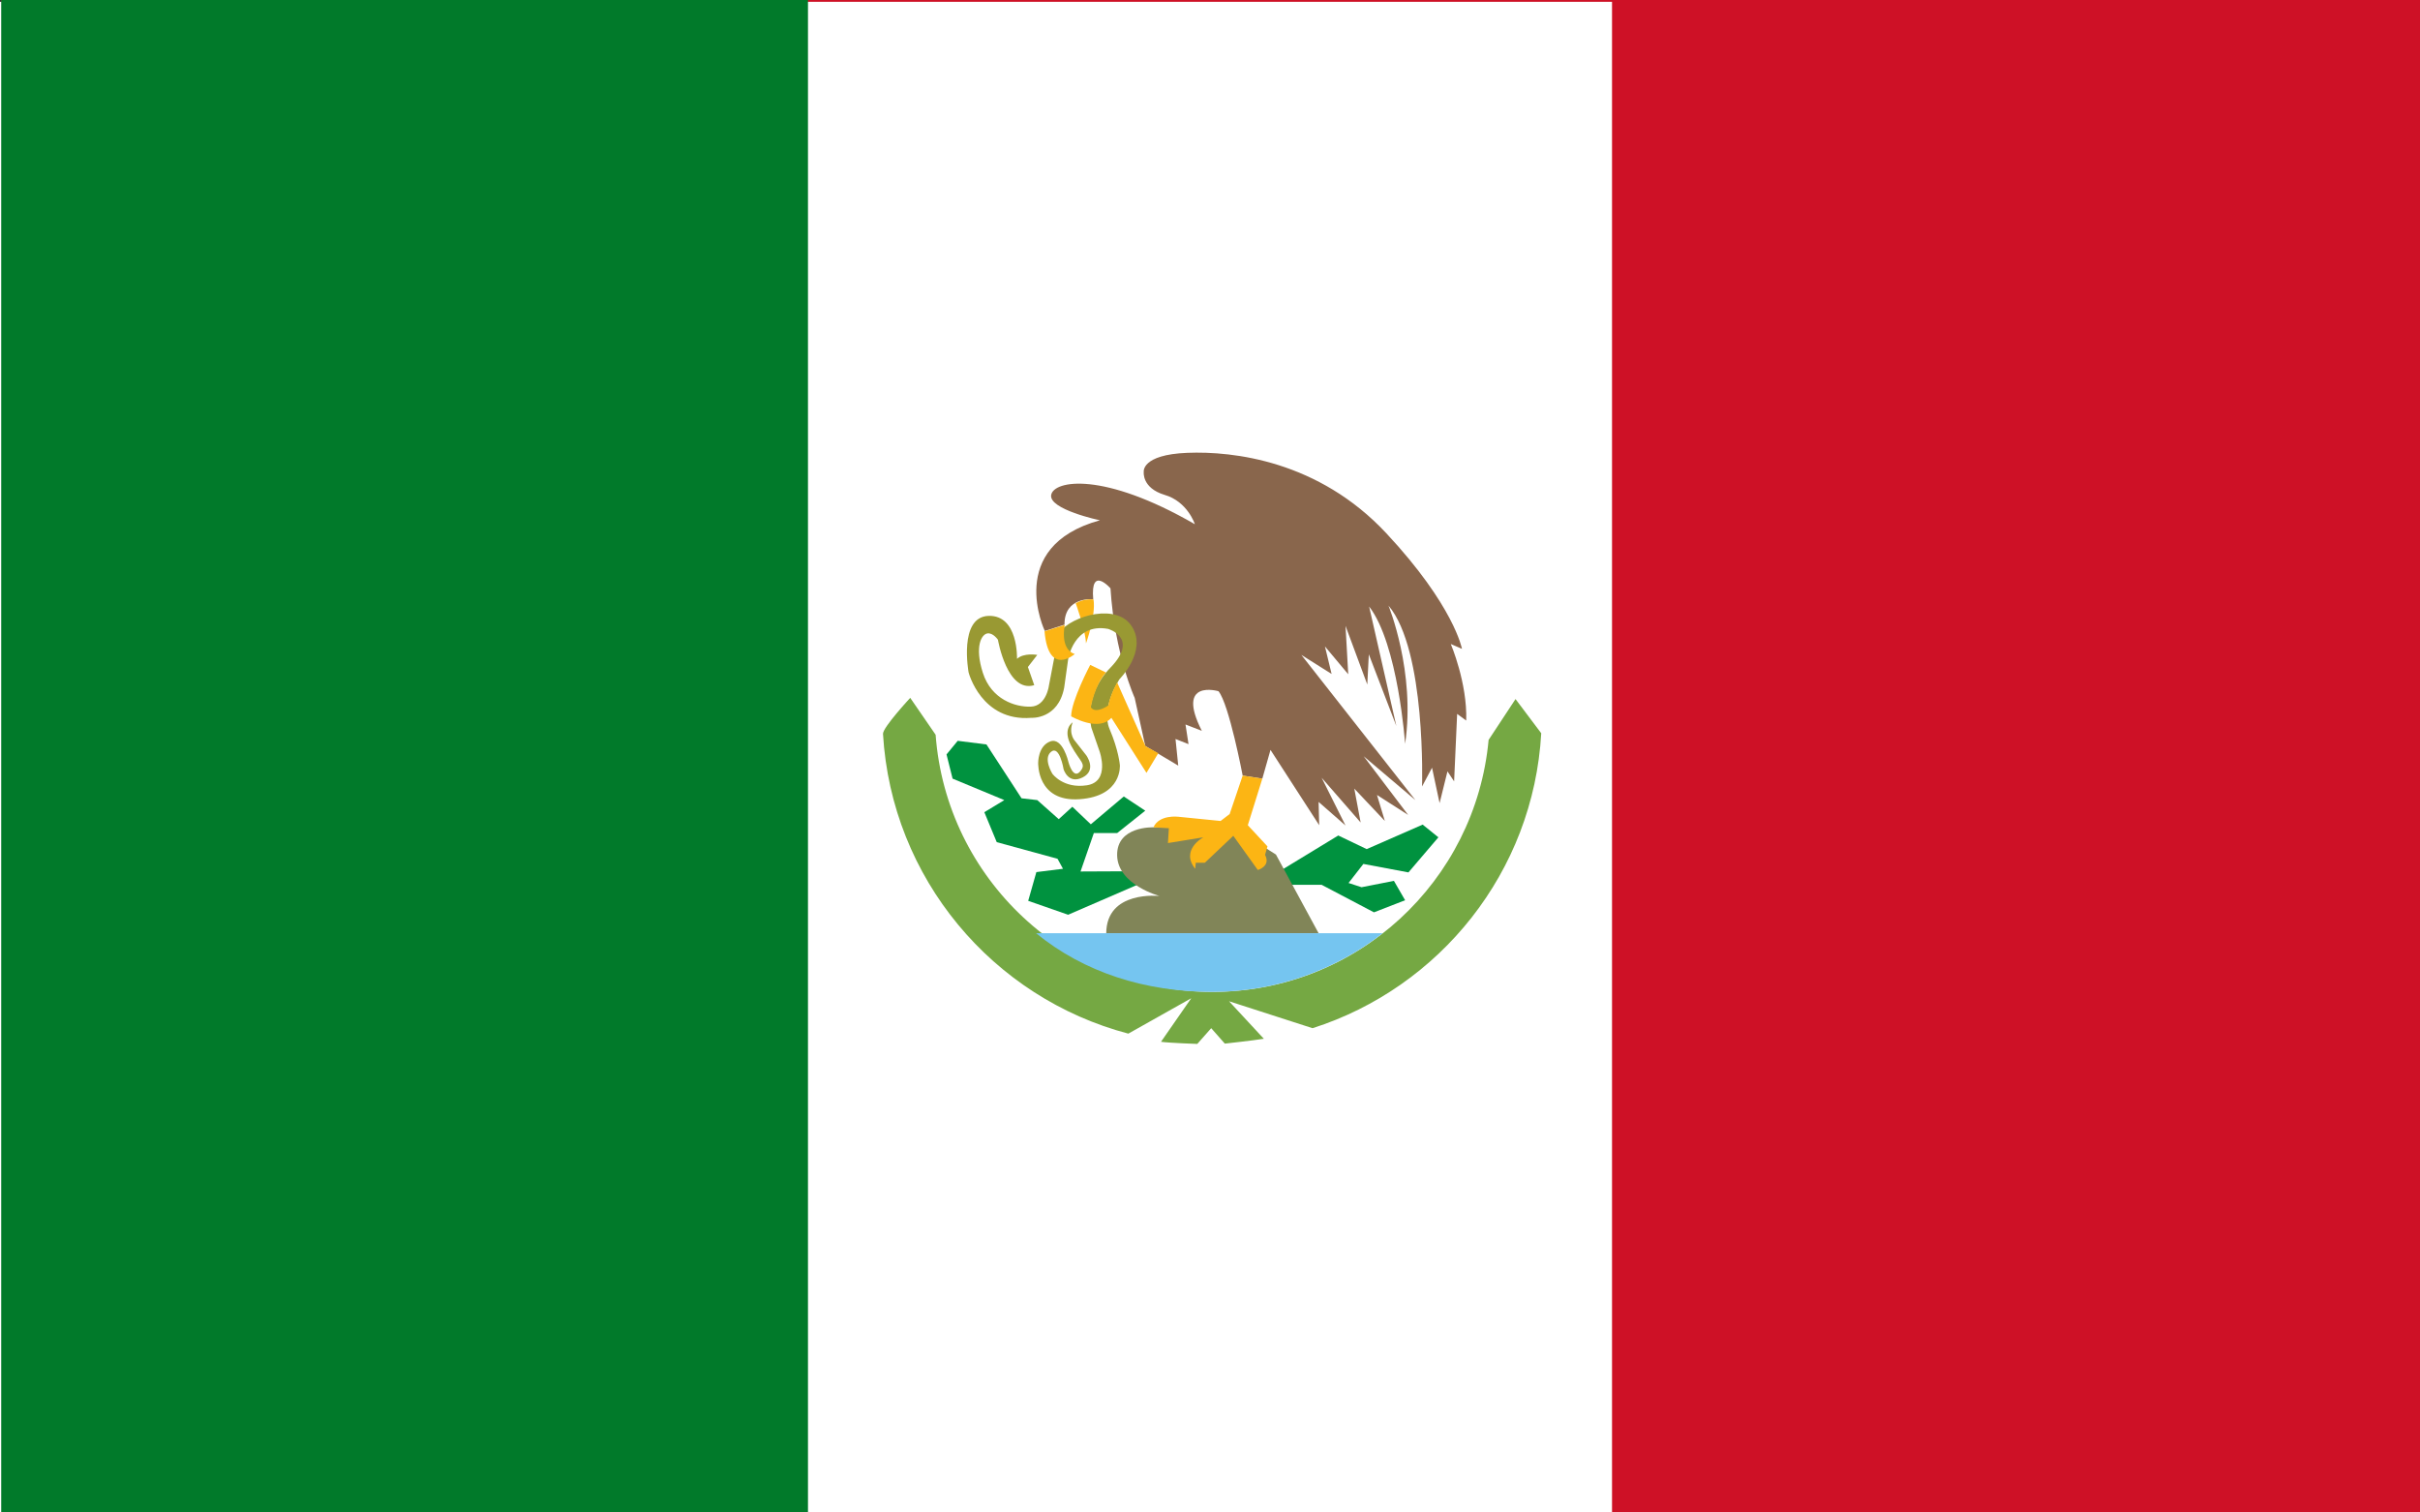
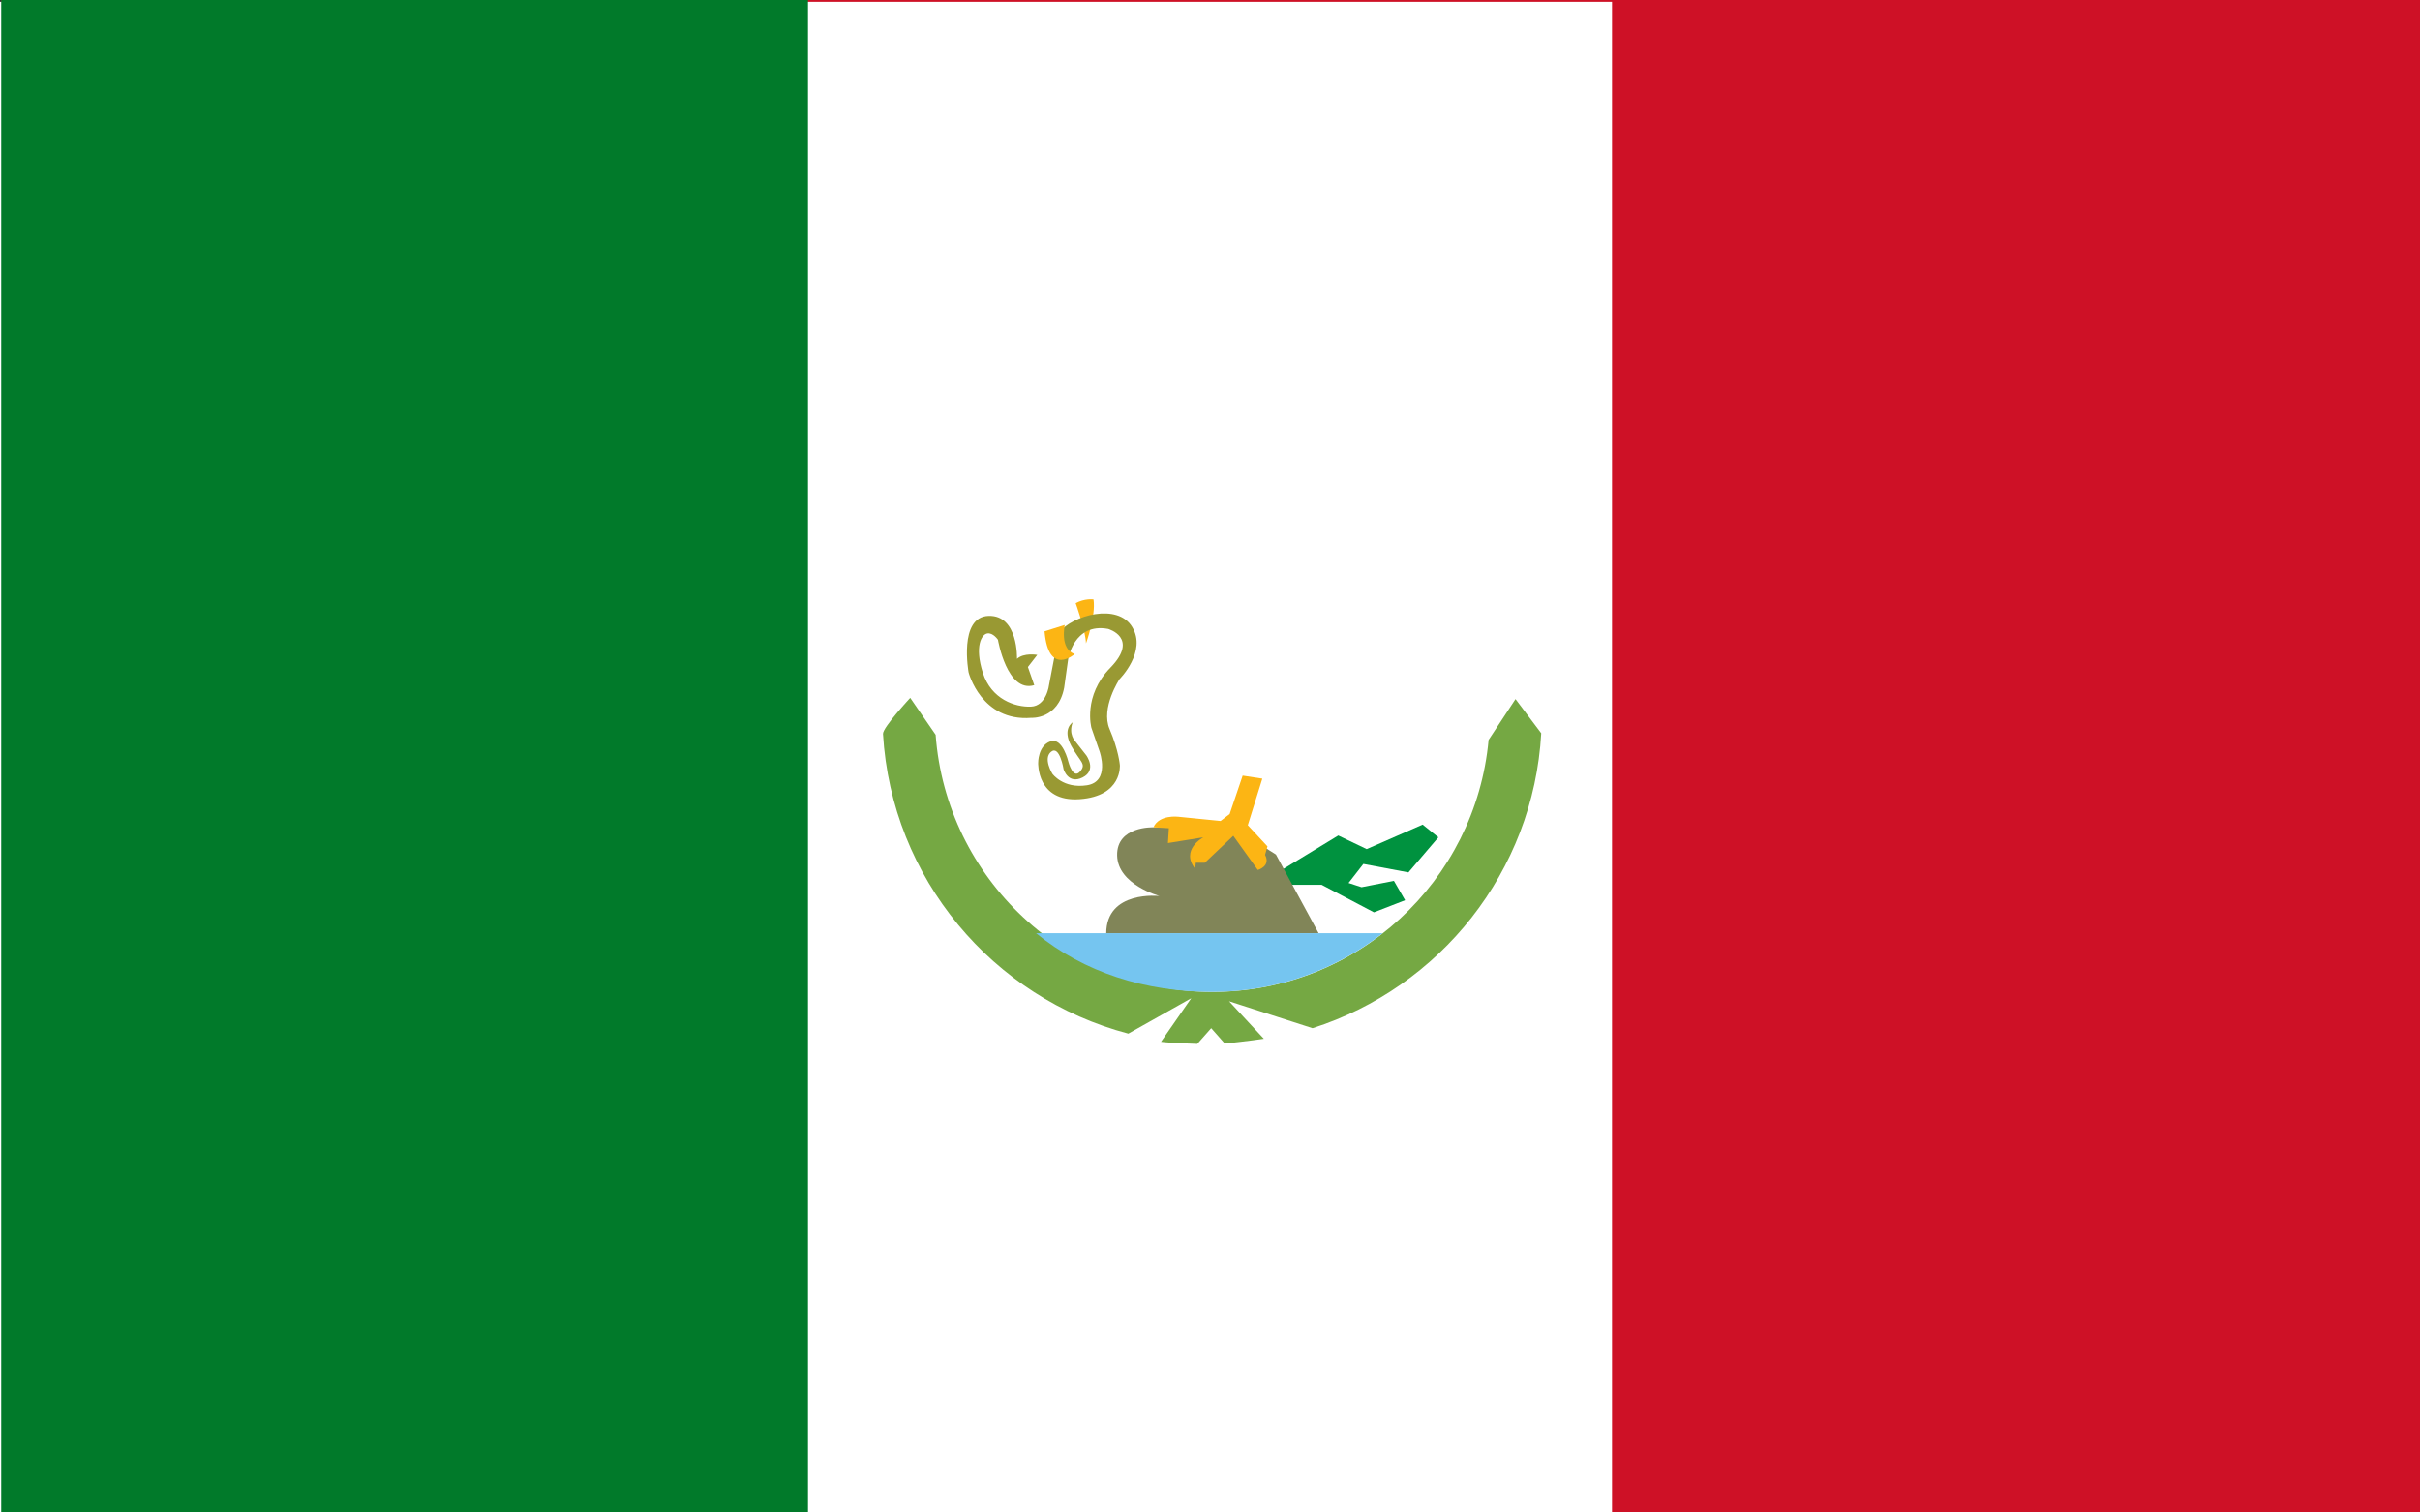
<svg xmlns="http://www.w3.org/2000/svg" version="1.1" id="Livello_1" x="0px" y="0px" viewBox="0 0 800 500" style="enable-background:new 0 0 800 500;" xml:space="preserve">
  <rect x="0" y="0" width="800" height="500" fill="#333333" stroke="none" />
  <rect x="0.4" y="0" style="fill:#CE1126;" width="800" height="500" />
  <rect x="-0.4" y="0.6" style="fill:#FFFFFF;" width="533.3" height="500" />
  <rect x="0.4" y="0" style="fill:#017A2A;" width="266.7" height="500" />
-   <path style="fill:#75A843;" d="M305.7,264.5L305.7,264.5L305.7,264.5z" />
  <path style="fill:#75A843;" d="M501,231.1l-8.9,13.5c-4.3,46.7-43.5,83.3-91.3,83.3c-48.4,0-88-37.5-91.5-85l-8.4-12.2  c0,0-9.1,9.8-9,11.9c2.8,47.8,36.3,87.3,81.1,99.1l20.8-11.7l-10,14.4c3,0.4,12,0.7,12,0.7l4.6-5.2l4.5,5.1c0,0,9.1-1,12.9-1.6  L406.3,331l27.6,8.9c42-13.4,73-51.6,75.6-97.5L501,231.1z" />
  <polygon style="fill:#00923F;" points="419.9,289.9 442.4,276.2 451.8,280.7 470.3,272.6 475.5,276.8 465.6,288.4 450.7,285.6   445.8,291.9 450.1,293.3 460.8,291.2 464.5,297.6 454.2,301.6 436.9,292.5 421.8,292.5 " />
-   <polygon style="fill:#00923F;" points="378.4,288 357.2,288.1 361.6,275.4 369.3,275.4 378.6,268 371.5,263.3 360.6,272.5   354.5,266.7 350,270.8 342.9,264.5 337.7,263.9 326.1,246.1 316.6,244.9 312.9,249.4 314.9,257.4 332,264.5 325.4,268.5   329.5,278.4 349.6,283.9 351.4,287.2 342.6,288.3 339.9,297.8 353.1,302.4 379.9,290.8 " />
  <path style="fill:#818558;" d="M435.9,308.5l-14.1-26l-14.2-9h-26.3c0,0-12.2-0.5-12,9.3c0.2,9.7,14,13.4,14,13.4s-17.6-2-17.6,12.4  L435.9,308.5L435.9,308.5z" />
-   <path style="fill:#89664C;" d="M345.4,208.6c0,0-13.4-27.9,18.2-36.6c0,0-17-3.6-16.1-8.4s17.2-7.8,47.5,9.7c0,0-2.4-7.5-10-9.7  c-7.6-2.3-6.9-7.6-6.9-7.6s-0.9-5.7,14.4-6.3c15.2-0.6,43.4,2.6,65.8,26.6c22.4,24,25,38.2,25,38.2l-3.7-1.6c0,0,5.5,12.9,5.1,25.3  l-3-2.2l-1,22.3l-2.2-3.3l-2.6,10.5l-2.5-11.7l-3.3,6.2c0,0,1.4-45.1-11.1-59.8c0,0,9,21.9,5.5,45.7c0,0-2.3-33-11.9-45.4l9,39.5  l-9.1-23.7l-0.5,10l-7.2-19.4l0.9,16l-7.7-9.2l2.2,9.1l-10-6.3l37.7,48L450.8,250l14.7,19.4l-10.3-6.6l2.6,8.6l-10.1-10.7l2.1,11.2  l-12.9-14.8l7.9,15.8l-8.9-7.8l0.2,7.7L420,247.9l-2.7,9.5l-6.5-1c0,0-4.5-23.7-8-27.9c0,0-14.3-4.2-5.5,13.1l-5.4-2.1l1,6.5  l-4.3-1.7l0.9,8.8l-10.9-6.5l-3.5-15.9c0,0-6.6-14.4-8-36.2c0,0-6.7-7.7-5.7,3.6c0,0-9.6-1-9.5,8.4L345.4,208.6z" />
  <path style="fill:#FCB514;" d="M355.6,199.4c0,0,3.3,9.1,3.4,13.3c0,0,3.3-9,2.5-14.5C361.5,198.1,358.5,197.8,355.6,199.4z" />
  <path style="fill:#FCB514;" d="M403.5,271.4l-14-1.4c0,0-6.3-0.8-8.2,3.5l5.1,0.3l-0.3,4.9l11.7-1.9c0,0-7.7,4.1-2.7,10.4l0.2-2h3  l9.4-8.9l8.1,11.3c0,0,4.4-1.2,2.4-5l0.8-2.8l-6.5-7l4.8-15.4l-6.5-1l-4.3,12.7L403.5,271.4z" />
  <path style="fill:#999933;" d="M342.9,216.5c0,0-4.4-0.8-6.7,1.3c0,0,0.5-14.5-9.4-14.2c-10,0.3-6.6,18.7-6.6,18.7s4.2,16.3,20.7,15  c0,0,8.9,0.6,10.9-10l1.3-9.3c0,0,1.8-12.2,13.2-10.1c0,0,10.4,2.9,0.8,12.8c-9.2,9.4-6.3,19.9-6.3,19.9l2.7,7.8  c0,0,3.6,10-4.2,11.2s-11.4-3.8-11.4-3.8s-3.2-5.1-0.4-7.3c2.8-2.2,4.1,5.8,4.1,5.8s1.5,5.1,6.3,2.7s1.2-7.3,1.2-7.3l-3.6-4.6  c0,0-2.4-2.3-0.9-6.3c0,0-3.5,2.1-0.5,7.7c3,5.5,5.2,6,2.9,8.6c-2.3,2.6-3.8-3.2-3.8-3.2s-1.9-8.3-6-6.8s-4,7.1-4,7.1  s-0.5,13,13.7,12s13.3-11.3,13.3-11.3s-0.4-4.9-3.4-11.9s3.3-16.5,3.3-16.5s9.1-9.1,4.2-17.2c-4.8-8.1-19.8-3.9-24.2,1.8l-3.3,17.3  c0,0-0.8,7-6,7.2s-13.1-2.4-15.9-11.2s-0.4-12.7,1.5-13s3.5,2.1,3.5,2.1s3,17.7,12,15l-2.1-6L342.9,216.5z" />
-   <path style="fill:#FCB514;" d="M378.7,246.7l-9.4-21.1c0,0-1.2,2.2-1.7,3.6c-1,2.4-1.2,4-1.2,4s-4.2,3-5.8,0.6c0,0,1.3-7.4,5-11.5  l-5.2-2.5c0,0-6.3,11.9-6.3,17c0,0,9,5.3,13.3,0.5l11.6,18.2l3.9-6.5L378.7,246.7z" />
  <path style="fill:#FCB514;" d="M355.3,216.2c0,0-8.7,7.7-10-7.5l6.7-2.1C352,206.5,350.2,214.6,355.3,216.2z" />
  <path style="fill:#75C5F0;" d="M457.1,308.5c-15.5,12.1-35.1,19.4-56.4,19.4c-22.1,0-42.3-6.4-58.2-19.4H457.1z" />
</svg>